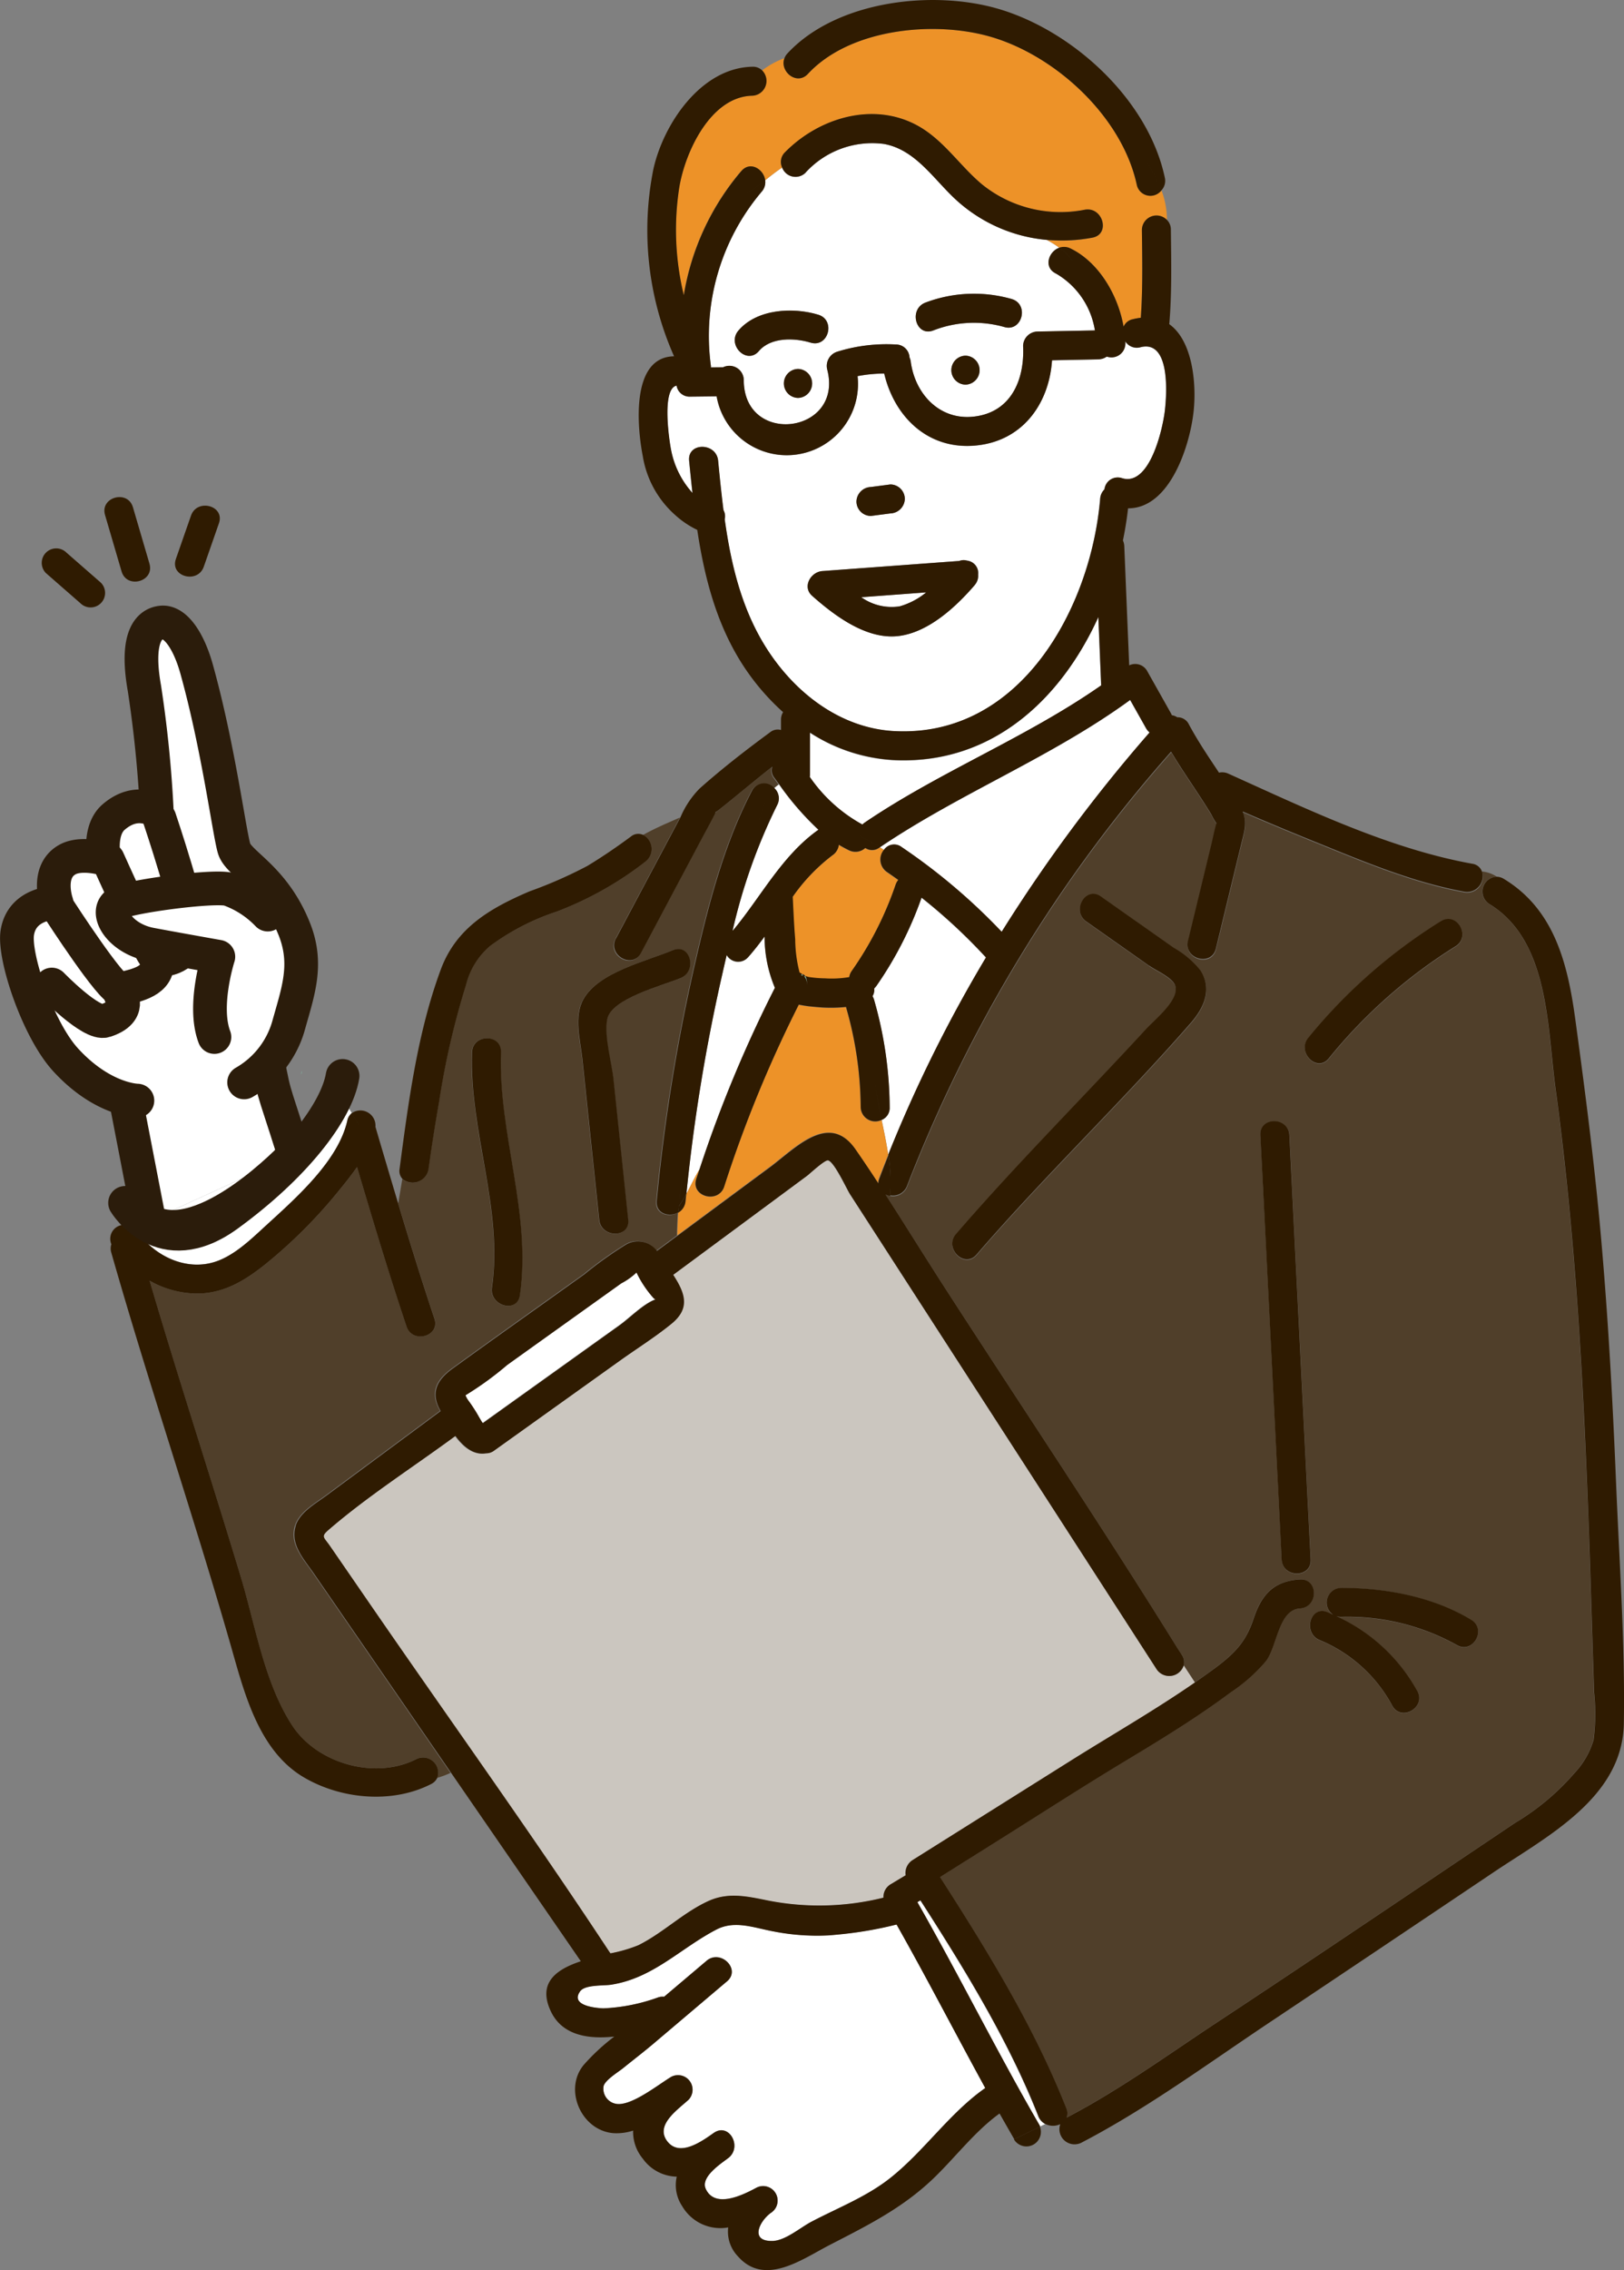
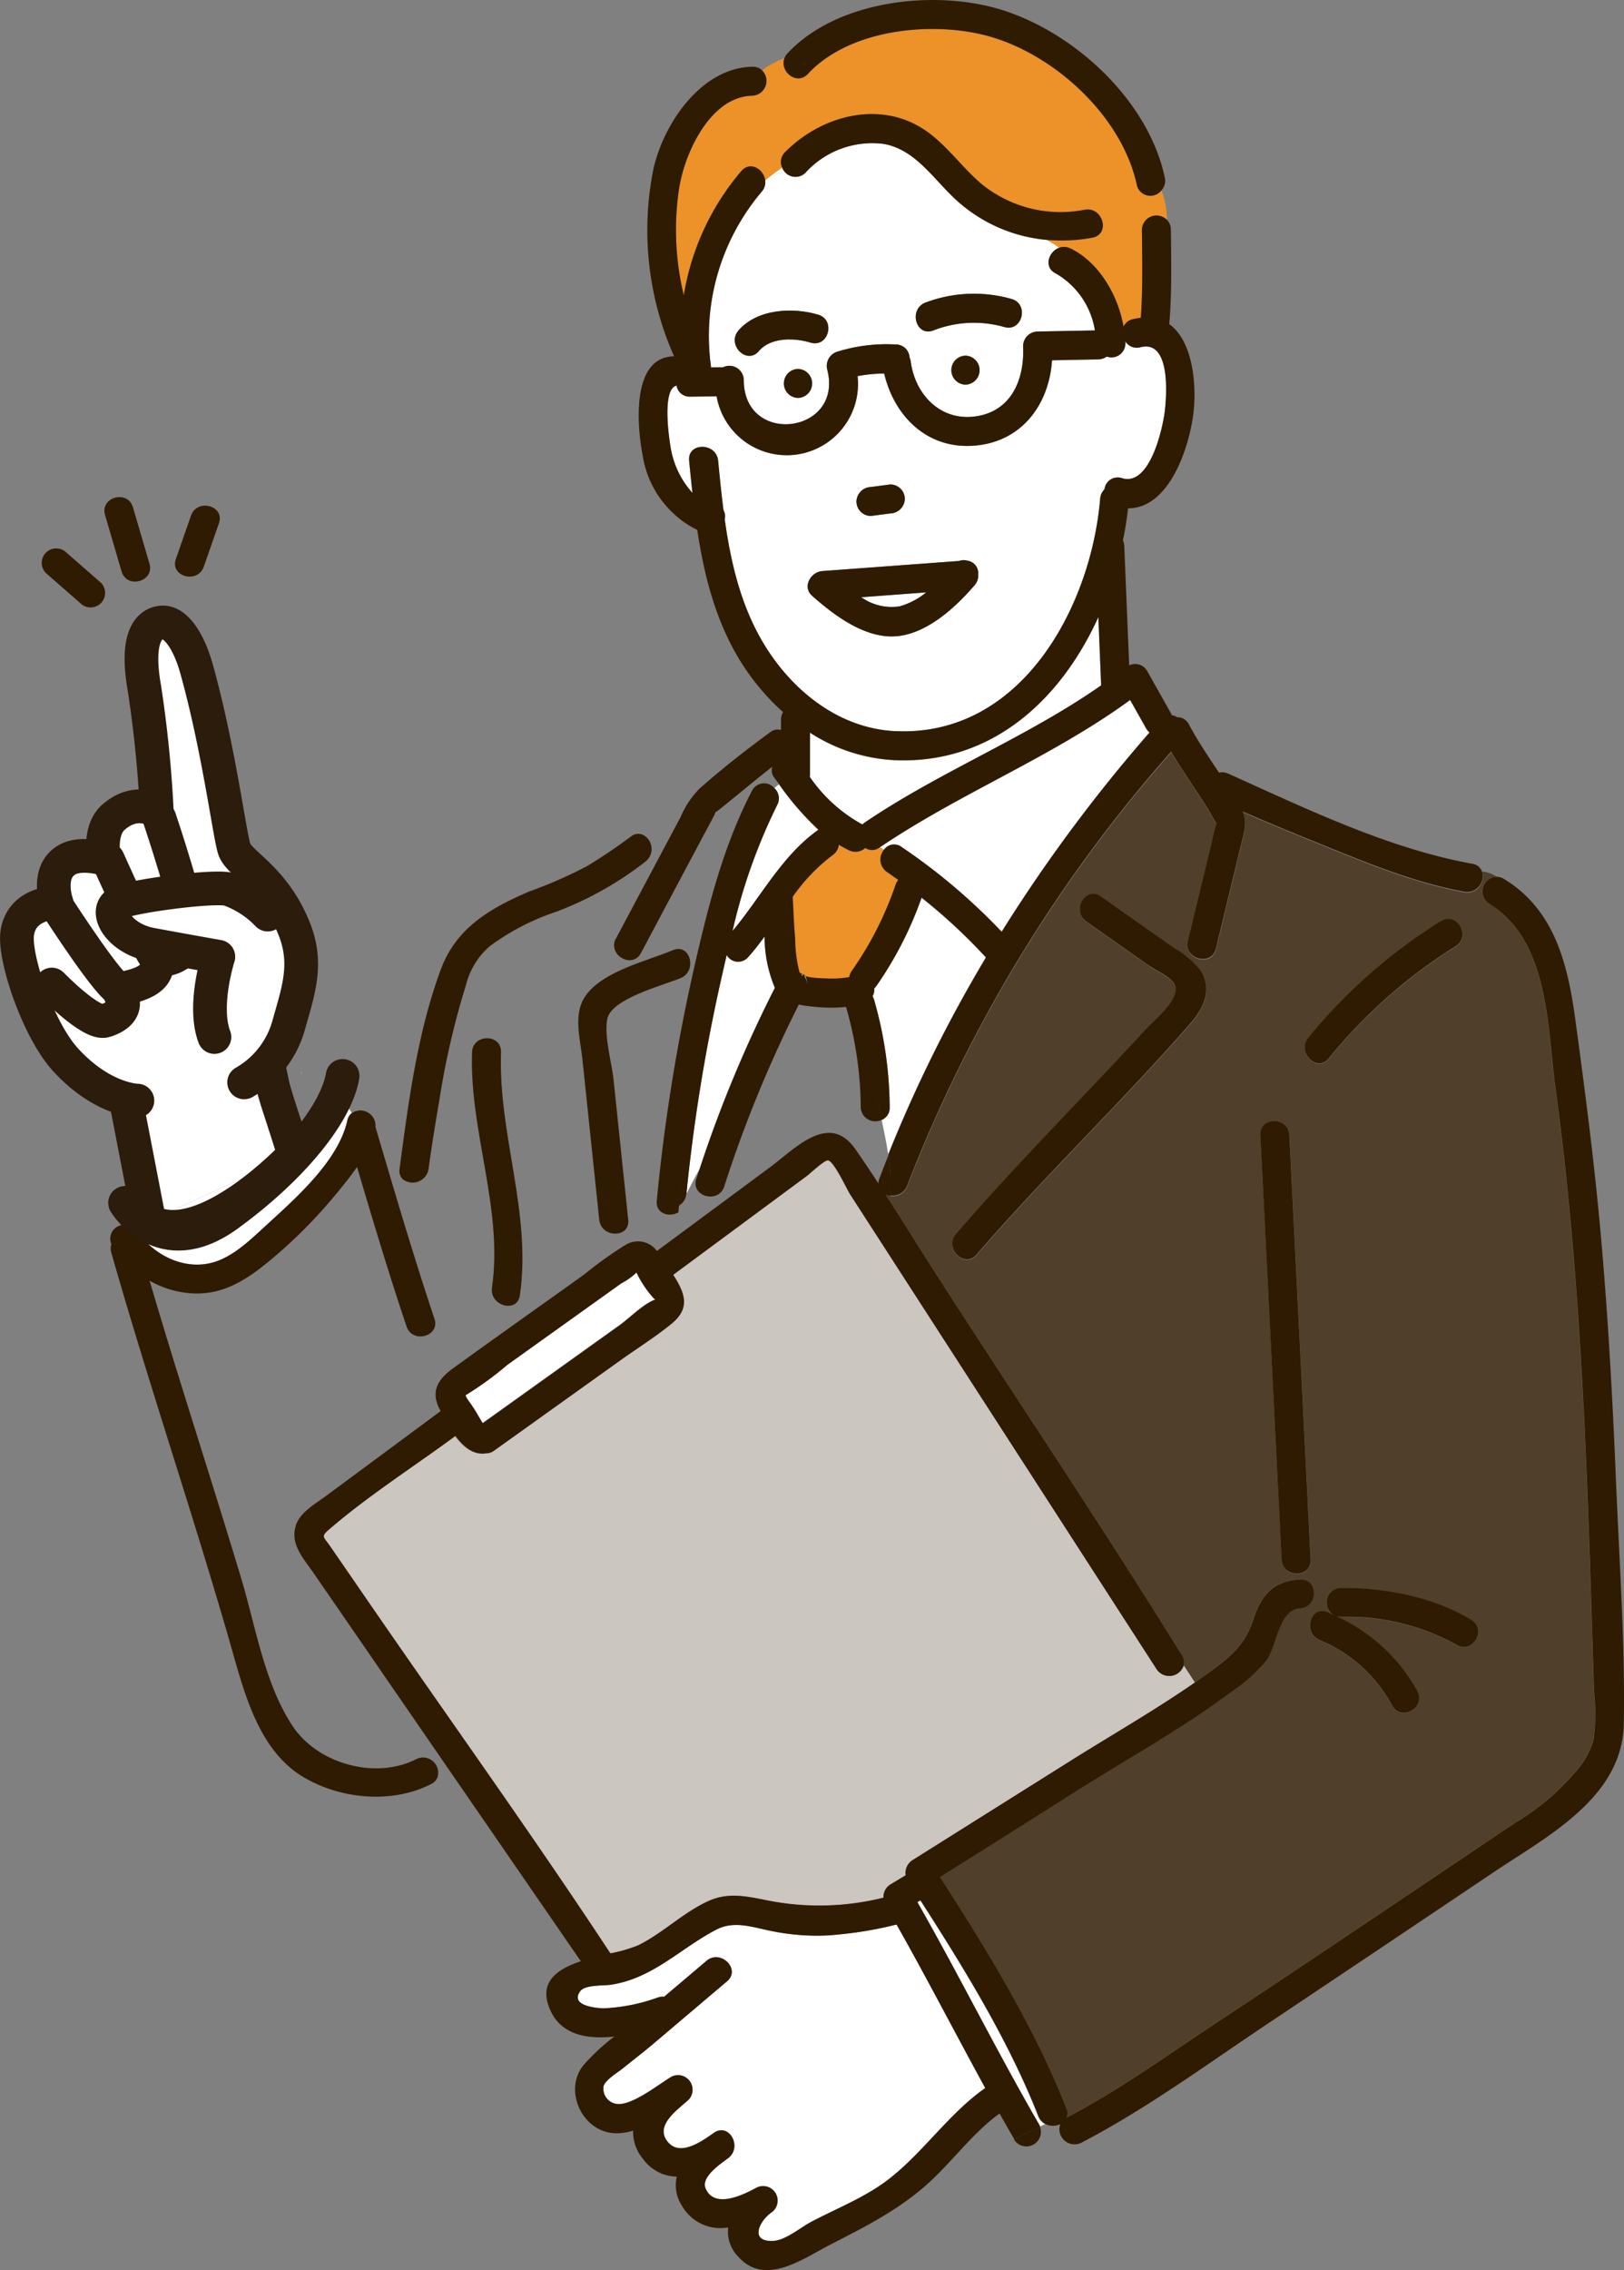
<svg xmlns="http://www.w3.org/2000/svg" width="176.842" height="247.095" viewBox="0 0 176.842 247.095">
  <rect x="0" y="0" width="176.842" height="247.095" fill="#808080" stroke="none" />
  <g id="グループ_4493" data-name="グループ 4493" transform="translate(7491.615 9686.496)">
    <path id="パス_19995" data-name="パス 19995" d="M159.451,442.017q-2.309,1.95-4.613,3.905a1.563,1.563,0,0,0-.6.053,20,20,0,0,1-6.018,1.209c-.688-.024-3.7-.249-2.514-1.874.531-.726,2.51-.583,3.332-.707,4.6-.693,7.572-3.963,11.506-6.009,2.017-1.047,4.154-.167,6.243.21a24.55,24.55,0,0,0,5.884.43c.435-.024.875-.072,1.314-.115a40.839,40.839,0,0,0,6.171-1.071c3.322,5.879,6.415,11.883,9.66,17.8-3.886,2.71-6.678,6.907-10.406,9.842-2.562,2.013-5.664,3.207-8.528,4.713-1.209.636-2.82,2.046-4.211,2.089-2.557.081-1.439-2.161-.2-3.059a1.579,1.579,0,0,0-1.592-2.725c-1.439.774-4.5,2.3-5.5.115-.6-1.3,1.663-2.744,2.452-3.356,1.573-1.2.091-3.915-1.592-2.725-1.372.97-3.8,2.691-5.115.813-1.2-1.73,1.2-3.337,2.39-4.441a1.583,1.583,0,0,0-1.912-2.476c-1.405.856-4.053,2.968-5.717,2.954a1.672,1.672,0,0,1-1.63-1.969c.206-.679,1.611-1.525,2.132-1.95,1.109-.9,2.242-1.764,3.332-2.686q3.743-3.162,7.481-6.338c.162-.139.33-.277.492-.416,1.554-1.314-.688-3.537-2.232-2.232Z" transform="translate(-7574.146 -9915.08)" fill="#fff" />
    <path id="パス_19996" data-name="パス 19996" d="M165.95,134.85a7.968,7.968,0,0,1-2.892,1.52,5.692,5.692,0,0,1-4.178-.994Q162.415,135.111,165.95,134.85Z" transform="translate(-7556.708 -9756.867)" fill="#fff" />
    <path id="パス_19998" data-name="パス 19998" d="M153.768,92.63a1.449,1.449,0,0,0-1.9,1.214,1.6,1.6,0,0,0-.468,1.013c-.994,11.816-8.609,25.97-22.328,25.31-6.085-.292-11.161-4.35-14.24-9.4-2.533-4.154-3.652-8.877-4.316-13.661a1.381,1.381,0,0,0-.134-.994c-.229-1.8-.406-3.6-.583-5.382-.2-2.008-3.351-2.017-3.155,0,.115,1.166.229,2.337.363,3.513a9.754,9.754,0,0,1-2.3-4.527c-.206-.918-1.119-6.8.569-7.161a1.432,1.432,0,0,0,1.482,1.2c.961-.01,1.922-.024,2.878-.033a7.757,7.757,0,0,0,15.349-2.2,15.865,15.865,0,0,1,2.9-.282c1.08,4.575,4.594,8.2,9.694,7.858,5.263-.354,8.255-4.469,8.58-9.3,1.683-.033,3.37-.062,5.053-.1a5.645,5.645,0,0,0,2.94-1.745c0-.072-.01-.143-.01-.215a1.471,1.471,0,0,0,1.663.636c3.27-.822,2.858,5.153,2.634,6.993-.239,1.945-1.649,8.2-4.661,7.261Zm-25.2.669c-.7.091-1.41.182-2.113.277a1.627,1.627,0,0,0-1.577,1.577,1.582,1.582,0,0,0,1.577,1.577c.7-.091,1.41-.182,2.113-.277a1.627,1.627,0,0,0,1.577-1.577A1.582,1.582,0,0,0,128.568,93.3Zm8.365,8.293a1.273,1.273,0,0,0-.851.033l-14.914,1.1c-1.262.1-2.218,1.716-1.114,2.691,2.438,2.165,5.9,4.766,9.34,4.388,3.274-.358,6.281-3.141,8.351-5.531a1.574,1.574,0,0,0,.4-1.181,1.373,1.373,0,0,0-1.2-1.506Z" transform="translate(-7523.229 -9727.067)" fill="#fff" />
    <path id="パス_19999" data-name="パス 19999" d="M187.077,222a.432.432,0,0,0-.134-.01c-.191.014-.153-.115-.034-.153a1.1,1.1,0,0,1,.167.167Z" transform="translate(-7591.19 -9802.263)" fill="#82d2b4" />
    <path id="パス_20000" data-name="パス 20000" d="M186.423,223.184a1.468,1.468,0,0,0-.363-1,1.984,1.984,0,0,1,.2.048A2.131,2.131,0,0,1,186.423,223.184Z" transform="translate(-7590.177 -9802.439)" fill="#82d2b4" />
    <path id="パス_20001" data-name="パス 20001" d="M125.044,162.866a1.732,1.732,0,0,0-.263.22,16.541,16.541,0,0,1-5.731-5.182c0-.062.019-.124.019-.191v-4.632a18.626,18.626,0,0,0,9.278,3c10.626.43,18.1-6.7,22.127-15.578q.151,3.721.306,7.438C142.659,153.612,133.237,157.307,125.044,162.866Z" transform="translate(-7522.496 -9759.813)" fill="#fff" />
    <path id="パス_20002" data-name="パス 20002" d="M135.257,159.365l1.735,3.083a1.58,1.58,0,0,0,.382.454,169.485,169.485,0,0,0-16.109,21.7,65.73,65.73,0,0,0-10.9-9.23,1.346,1.346,0,0,0-1.907.292c-.143-.091-.287-.186-.435-.272,8.724-5.9,18.714-9.809,27.237-16.028Z" transform="translate(-7503.816 -9769.654)" fill="#fff" />
    <path id="パス_20003" data-name="パス 20003" d="M169.615,193.483a1.586,1.586,0,0,0,.679-1.133c.354.21.712.411,1.095.593a1.591,1.591,0,0,0,1.788-.244,1.315,1.315,0,0,0,1.539-.043c.019-.014.043-.029.067-.043.148.091.292.182.435.272a1.64,1.64,0,0,0,.315,2.428c.416.282.827.574,1.233.865a1.661,1.661,0,0,0-.292.521,37.116,37.116,0,0,1-4.78,9.393,1.528,1.528,0,0,0-.268.669,11.544,11.544,0,0,1-2.634.134,11.821,11.821,0,0,1-1.788-.148,3.069,3.069,0,0,1-.335-.1c-.115-.22-.268-.249-.368-.215a1.361,1.361,0,0,0-.287-.177,14.637,14.637,0,0,1-.473-3.609c-.134-1.539-.191-3.088-.272-4.632a19.956,19.956,0,0,1,4.35-4.541Z" transform="translate(-7570.581 -9786.871)" fill="#ed9228" />
    <path id="パス_20004" data-name="パス 20004" d="M340,267.13a.07.07,0,0,0,.062,0A.093.093,0,0,1,340,267.13Z" transform="translate(-7817.434 -9825.896)" fill="#82d2b4" />
    <path id="パス_20005" data-name="パス 20005" d="M301.163,243.76c.033.277-.153.664,0,0Z" transform="translate(-7759.921 -9813.701)" fill="#82d2b4" />
    <path id="パス_20006" data-name="パス 20006" d="M38.789,269.391c-.186-.287-.378-.574-.559-.87-8.241-13.284-16.974-26.286-25.459-39.416-2.094-3.246-4.135-6.544-6.233-9.8a1.931,1.931,0,0,0,.5.148c-.014.129-.019.253-.038.382.014-.129.024-.253.038-.382a1.637,1.637,0,0,0,1.859-1.032A156.478,156.478,0,0,1,37.646,171.17c1.381,2.323,2.983,4.517,4.383,6.831a7.64,7.64,0,0,0,.554.966c-.22.736-.363,1.51-.545,2.256q-1.276,5.27-2.553,10.545c-.478,1.974,2.567,2.811,3.04.837q1.377-5.672,2.749-11.348c.359-1.487.664-2.333.163-3.575q3.743,1.62,7.524,3.15c5.363,2.17,10.927,4.551,16.644,5.583a1.7,1.7,0,0,0,1.859-2.285,3.524,3.524,0,0,1,1.635.574,1.608,1.608,0,0,0-.851,2.954c6.549,3.958,6.314,13.351,7.227,20.071,1.267,9.3,2.094,18.652,2.677,28.016.507,8.121.832,16.247,1.1,24.378q.222,6.661.421,13.332a21.864,21.864,0,0,1-.057,5.215,8.962,8.962,0,0,1-2.075,3.6,26.435,26.435,0,0,1-6.472,5.421q-4.653,3.119-9.3,6.247c-7.715,5.186-15.43,10.373-23.193,15.492-5.339,3.523-10.66,7.39-16.348,10.344a1.324,1.324,0,0,0-.024-1.018c-3.489-8.843-8.6-17.17-13.752-25.167l6.052-3.8c4.833-3.035,9.632-6.138,14.527-9.077,3.781-2.271,7.562-4.608,11.1-7.246a18.152,18.152,0,0,0,3.814-3.384c1.243-1.649,1.353-5.588,3.7-5.731,2.022-.119,2.027-3.279,0-3.155-2.9.172-4.192,1.678-5.062,4.312-.841,2.557-2.137,3.819-4.264,5.392-.693.516-1.4,1.013-2.113,1.506l-1.219-1.859a1.388,1.388,0,0,0-.2-1.176Zm15.019-1.582a15.818,15.818,0,0,1,7.906,7.141c.98,1.783,3.7.186,2.725-1.592a19.122,19.122,0,0,0-8.819-8.15,1.7,1.7,0,0,0,.483.077,24.5,24.5,0,0,1,12.615,3.05c1.74,1.061,3.322-1.668,1.592-2.725-4.159-2.533-9.374-3.489-14.206-3.48a1.6,1.6,0,0,0-.837,2.921c-.21-.091-.411-.2-.626-.282-1.883-.765-2.7,2.29-.837,3.04ZM54.8,204.52a55.844,55.844,0,0,1,13.81-12.208c1.721-1.076.134-3.8-1.592-2.725a58.38,58.38,0,0,0-14.445,12.7c-1.271,1.563.946,3.8,2.232,2.232Zm-7.132,14.23q1.011,20.155,2.017,40.305c.1,2.022,3.255,2.032,3.155,0q-.151-2.947-.3-5.894-1.011-20.155-2.017-40.305c-.1-2.022-3.255-2.032-3.155,0Q47.52,215.8,47.665,218.751ZM40.82,194.9a10.148,10.148,0,0,0-2.878-2.424L30,186.892c-1.663-1.171-3.241,1.563-1.592,2.725q3.427,2.416,6.859,4.828c.712.5,2.194,1.152,2.682,1.888,1.013,1.515-2.008,3.9-3.021,5-6.874,7.462-14.072,14.641-20.707,22.323-1.324,1.53.9,3.772,2.232,2.232,7.486-8.666,15.8-16.587,23.327-25.21,1.448-1.663,2.376-3.685,1.037-5.76Z" transform="translate(-7401.723 -9775.77)" fill="#503f2a" />
    <path id="パス_20007" data-name="パス 20007" d="M98.288,304.276c4.292-3.7,9.235-6.84,13.8-10.2.88,1.185,1.976,2.113,3.345,1.888a1.383,1.383,0,0,0,.871-.287l13.753-9.823c1.842-1.315,3.8-2.548,5.565-3.972,2.038-1.659,1.541-3.255.282-5.22l-.077-.124,14.581-10.779c.316-.234,1.957-1.773,2.307-1.683.684.177,2.029,3.141,2.4,3.7l12.245,18.943q10.587,16.384,21.179,32.763a1.649,1.649,0,0,0,2.929-.421l1.22,1.859c-4.4,3.045-9.058,5.707-13.59,8.547l-17.184,10.784a1.666,1.666,0,0,0-.756,1.654l-1.651.989a1.606,1.606,0,0,0-.766,1.448,29.111,29.111,0,0,1-12.571.315c-2.239-.454-4.321-.942-6.5.048-2.728,1.238-4.934,3.466-7.632,4.809a15.935,15.935,0,0,1-3.053.889c-.048-.072-.1-.139-.148-.21-8.412-12.758-17.37-25.2-26.046-37.777l-4.378-6.353c-.689-1-1.019-1-.124-1.778Z" transform="translate(-7554.172 -9824.265)" fill="#cbc6bf" />
    <path id="パス_20008" data-name="パス 20008" d="M131,35.783a9.818,9.818,0,0,1,8.532-3.126c3.169.559,5.115,3.365,7.251,5.5A16.853,16.853,0,0,0,157.262,43.1a9.753,9.753,0,0,1,1.372.851c-1.166.4-1.764,2.137-.373,2.811a8.715,8.715,0,0,1,4.245,6.195q-3.119.057-6.243.119a1.6,1.6,0,0,0-1.577,1.577c.182,3.724-1.348,7.28-5.449,7.691-3.695.373-6.324-2.519-6.783-5.985a1.694,1.694,0,0,0-.134-.464,1.484,1.484,0,0,0-1.51-1.41,18.028,18.028,0,0,0-6.353.784,1.619,1.619,0,0,0-1.1,1.941c1.821,7.008-9.082,8.389-9.087,1.142a1.565,1.565,0,0,0-2.261-1.381l-1.319.014c0-.057,0-.115,0-.172a24.294,24.294,0,0,1,5.531-18.958,1.566,1.566,0,0,0,.382-1.243c.617-.492,1.224-.985,1.85-1.391a1.551,1.551,0,0,0,2.553.574Zm17.418,23.069a1.578,1.578,0,0,0,0-3.155A1.578,1.578,0,0,0,148.414,58.852Zm-3.509-5.894a12.123,12.123,0,0,1,7.715-.382c1.95.593,2.777-2.452.837-3.04a14.951,14.951,0,0,0-9.388.382C142.181,50.625,143,53.675,144.906,52.958ZM130.183,60.3a1.578,1.578,0,0,0,0-3.155A1.578,1.578,0,0,0,130.183,60.3Zm-6.491-7.333c-1.31,1.539.913,3.781,2.232,2.232,1.3-1.52,3.867-1.448,5.621-.918,1.95.588,2.777-2.457.837-3.04-2.768-.837-6.682-.631-8.69,1.73Z" transform="translate(-7534.897 -9703.479)" fill="#fff" />
    <path id="パス_20009" data-name="パス 20009" d="M111.136,22.074a27.668,27.668,0,0,0-6.252,13.5,30.021,30.021,0,0,1-.5-11.687c.626-3.881,3.427-9.933,7.964-10.024a1.615,1.615,0,0,0,1.071-2.749,9.337,9.337,0,0,1,2.438-1.338c-.564,1.42,1.329,3.04,2.557,1.711,4.632-5,14.006-5.856,20.191-3.948,7.012,2.161,14.077,8.762,15.626,16.071a1.516,1.516,0,0,0,2.677.554,9.147,9.147,0,0,1,.6,3.227,1.59,1.59,0,0,0-2.729,1.061c.033,3.184.105,6.405-.119,9.589a6.917,6.917,0,0,0-.875.158,1.407,1.407,0,0,0-1,.808c-.6-3.437-2.691-7.017-5.774-8.508a1.571,1.571,0,0,0-1.219-.086,10.729,10.729,0,0,0-1.372-.851,18.027,18.027,0,0,0,4.971-.239c2-.373,1.147-3.408-.837-3.04a13.591,13.591,0,0,1-11.2-2.777c-2.39-2.008-4.125-4.756-6.893-6.319-4.842-2.739-10.827-.937-14.536,2.835a1.441,1.441,0,0,0-.32,1.659,23.088,23.088,0,0,0-1.85,1.391c-.153-1.2-1.635-2.141-2.61-.989Z" transform="translate(-7522.049 -9689.942)" fill="#ed9228" />
-     <path id="パス_20010" data-name="パス 20010" d="M197.292,231.874c3.093.115,5.516-1.362,7.825-3.227a53.579,53.579,0,0,0,7.72-7.686c.741-.9,1.52-1.85,2.208-2.854,1.716,5.808,3.461,11.611,5.387,17.352.645,1.917,3.69,1.09,3.04-.837-1.391-4.154-2.686-8.341-3.948-12.538l.445-2.658a1.749,1.749,0,0,0,2.835-1.095c-.081.626.029-.2.057-.4.086-.607.172-1.209.263-1.816.258-1.726.54-3.442.841-5.162a87.057,87.057,0,0,1,2.911-12.624,8.184,8.184,0,0,1,2.605-4.249,26.108,26.108,0,0,1,7.266-3.757,36.987,36.987,0,0,0,9.68-5.449,1.735,1.735,0,0,0-.253-2.9c1.3-.722,2.677-1.31,4.03-1.9-.038.072-.076.143-.115.22q-3.456,6.5-6.912,12.987c-.956,1.793,1.769,3.384,2.725,1.592q3.262-6.13,6.525-12.266c.468-.88.956-1.749,1.405-2.639a1.72,1.72,0,0,0,.191-.454c.024.01.105-.014.368-.225,1.95-1.554,3.848-3.174,5.822-4.7a1.276,1.276,0,0,0,.225,1.219c.167.229.335.454.5.679a3.806,3.806,0,0,0-.521.425,1.469,1.469,0,0,0-2.424.272c-3.131,5.98-4.823,12.753-6.314,19.292a200.971,200.971,0,0,0-4.063,25.353c-.139,1.42,1.377,1.831,2.357,1.257-.053.827-.086,1.649-.1,2.476l-2.251,1.663a2.57,2.57,0,0,0-3.423-.655,42.334,42.334,0,0,0-4.474,3.2c-4.78,3.418-9.579,6.807-14.335,10.253-1.577,1.142-2.462,2.476-1.424,4.431.033.062.072.134.105.2q-2.725,2.015-5.444,4.03-3.492,2.581-6.979,5.162c-1.2.889-2.887,1.807-3.365,3.289-.655,2.022.9,3.642,1.955,5.177l5.588,8.112q4.7,6.819,9.393,13.642a10.562,10.562,0,0,1-1.453.545,1.65,1.65,0,0,0-2.266-2.055c-4.488,2.3-10.8.5-13.513-3.633-3.054-4.646-4-10.817-5.578-16.071-3.255-10.808-6.778-21.534-9.966-32.366a10.605,10.605,0,0,0,4.837,1.391Zm42.256-25.525q.918,8.762,1.84,17.528c.21,2,3.365,2.017,3.155,0q-.8-7.629-1.6-15.263c-.2-1.893-1.042-4.684-.688-6.573.421-2.247,6.066-3.666,8-4.479,1.85-.774,1.032-3.824-.837-3.04-2.945,1.233-8.1,2.4-9.751,5.339C238.6,201.765,239.337,204.317,239.548,206.349Zm-9.837,24.9c-.287,1.989,2.753,2.839,3.04.837,1.3-8.967-2.371-17.5-2.055-26.462.072-2.036-3.083-2.027-3.155,0C227.239,214.255,230.948,222.668,229.71,231.253Z" transform="translate(-7667.775 -9777.586)" fill="#503f2a" />
    <path id="パス_20011" data-name="パス 20011" d="M296.381,266.49c2.519-.043,4.957-1.51,6.9-2.988,3.948-2.992,8.747-7.548,10.191-12.543a8.8,8.8,0,0,1,.8,1.147,1.4,1.4,0,0,0-.488.827c-.985,4.4-5.669,8.489-8.848,11.405-1.611,1.477-3.451,3.293-5.588,3.967-3.193,1.009-6.611-.679-8.422-3.322a1.55,1.55,0,0,0-1.243-.7,4.208,4.208,0,0,1,.339-2.481,1.566,1.566,0,0,0,.239.55c1.453,2.184,3.3,4.183,6.118,4.135Z" transform="translate(-7767.582 -9817.456)" fill="#fff" />
    <path id="パス_20012" data-name="パス 20012" d="M131.79,432.771c.11-.067.22-.134.335-.2,4.8,7.471,9.594,15.258,12.839,23.489a1.591,1.591,0,0,0,.765.86l-.569.277a1.3,1.3,0,0,0-.076-.167c-4.627-7.978-8.724-16.252-13.293-24.264Z" transform="translate(-7523.535 -9912.22)" fill="#fff" />
    <path id="パス_20013" data-name="パス 20013" d="M192.784,183.527a.265.265,0,0,0-.062.038c-3.972,2.83-6.219,7.3-9.3,10.98a61.7,61.7,0,0,1,4.852-13.685,1.52,1.52,0,0,0-.3-1.864,3.806,3.806,0,0,1,.521-.425,31.326,31.326,0,0,0,4.3,4.962Z" transform="translate(-7595.282 -9779.681)" fill="#fff" />
    <path id="パス_20014" data-name="パス 20014" d="M197.232,217.494c.172-.746.344-1.5.516-2.247a1.435,1.435,0,0,0,2.337.234c.626-.7,1.214-1.463,1.788-2.242A14.461,14.461,0,0,0,203,218.818a139.086,139.086,0,0,0-8.207,19.746c-.521.846-.946,1.769-1.429,2.672A194.538,194.538,0,0,1,197.232,217.494Z" transform="translate(-7610.242 -9797.771)" fill="#fff" />
    <path id="パス_20015" data-name="パス 20015" d="M147.154,227.2a43.08,43.08,0,0,0-1.7-11.7,1.694,1.694,0,0,0-.172-.387,1.294,1.294,0,0,0,.182-.846,1.574,1.574,0,0,0,.263-.3,39.97,39.97,0,0,0,4.9-9.584,61.118,61.118,0,0,1,7.012,6.51A151.942,151.942,0,0,0,147,232.339c-.186-1.257-.449-2.514-.712-3.771a1.407,1.407,0,0,0,.865-1.377Z" transform="translate(-7541.893 -9793.147)" fill="#fff" />
-     <path id="パス_20016" data-name="パス 20016" d="M167.65,251.354a1.59,1.59,0,0,0,.8-1.257c.024-.258.053-.516.081-.774.488-.9.908-1.826,1.429-2.672-.12.349-.239.7-.354,1.052-.636,1.936,2.414,2.758,3.04.836a136.816,136.816,0,0,1,8.121-19.8,13.774,13.774,0,0,0,1.75.244,16.421,16.421,0,0,0,3.394.01.1.1,0,0,0,.01.053,39.975,39.975,0,0,1,1.587,10.86,1.587,1.587,0,0,0,2.29,1.377c.263,1.257.526,2.514.712,3.771-.339.856-.679,1.711-1,2.572a1.728,1.728,0,0,0-.1.507q-1.219-1.864-2.486-3.695c-2.882-4.154-6.568-.1-9.335,1.955q-5.019,3.714-10.043,7.433c.019-.827.048-1.649.1-2.476Z" transform="translate(-7585.41 -9805.859)" fill="#ed9228" />
    <path id="パス_20017" data-name="パス 20017" d="M116.565,211.3q-3.427-2.416-6.859-4.828c-1.649-1.162-.072-3.9,1.592-2.725l7.94,5.588a10.148,10.148,0,0,1,2.878,2.423c1.338,2.075.411,4.1-1.037,5.76-7.529,8.628-15.841,16.544-23.327,25.21-1.329,1.539-3.552-.7-2.232-2.232,6.635-7.682,13.833-14.861,20.707-22.323,1.009-1.095,4.03-3.48,3.021-5-.492-.736-1.974-1.386-2.682-1.888Z" transform="translate(-7483.033 -9792.666)" fill="#2f1b01" />
    <path id="パス_20018" data-name="パス 20018" d="M213.174,221.48c1.654-2.945,6.8-4.106,9.751-5.339,1.869-.784,2.686,2.271.837,3.04-1.936.813-7.581,2.232-8,4.479-.354,1.888.492,4.684.688,6.573q.8,7.629,1.6,15.263c.21,2.017-2.944,2-3.155,0q-.918-8.762-1.84-17.528c-.215-2.031-.951-4.584.119-6.486Z" transform="translate(-7641.255 -9799.218)" fill="#2f1b01" />
    <path id="パス_20019" data-name="パス 20019" d="M222.453,223l-.727,4.369a1.265,1.265,0,0,1-.32-1.095c.956-7.232,1.946-14.856,4.493-21.716,1.678-4.517,5.344-6.649,9.656-8.494a48.3,48.3,0,0,0,6.281-2.758c1.635-.985,3.222-2.07,4.756-3.207a1.251,1.251,0,0,1,1.338-.177,14.167,14.167,0,0,0-3.16,2.314,14.059,14.059,0,0,1,3.16-2.314,1.737,1.737,0,0,1,.253,2.9,37.126,37.126,0,0,1-9.68,5.449,25.79,25.79,0,0,0-7.266,3.757,8.166,8.166,0,0,0-2.605,4.249,86.446,86.446,0,0,0-2.911,12.624q-.452,2.574-.841,5.162c-.091.6-.177,1.209-.263,1.816-.029.2-.139,1.023-.057.4a1.75,1.75,0,0,1-2.835,1.095l.727-4.369Z" transform="translate(-7669.51 -9785.537)" fill="#2f1b01" />
    <path id="パス_20020" data-name="パス 20020" d="M250.845,237.856c.072-2.027,3.227-2.036,3.155,0-.315,8.963,3.351,17.495,2.055,26.462-.287,2-3.327,1.152-3.04-.837C254.254,254.9,250.544,246.484,250.845,237.856Z" transform="translate(-7691.058 -9809.82)" fill="#2f1b01" />
    <path id="パス_20021" data-name="パス 20021" d="M51.619,209.431c1.726-1.076,3.313,1.649,1.592,2.725A55.843,55.843,0,0,0,39.4,224.363c-1.281,1.577-3.5-.669-2.232-2.232a58.283,58.283,0,0,1,14.445-12.7Z" transform="translate(-7386.327 -9795.656)" fill="#2f1b01" />
    <path id="パス_20022" data-name="パス 20022" d="M49.153,367.664a24.45,24.45,0,0,0-12.615-3.05,1.645,1.645,0,0,1-.483-.077,19.073,19.073,0,0,1,8.819,8.15c.98,1.778-1.745,3.375-2.725,1.592a15.839,15.839,0,0,0-7.906-7.141c-1.855-.755-1.047-3.8.837-3.04.215.086.416.191.626.282a1.6,1.6,0,0,1,.837-2.921c4.833-.01,10.048.951,14.206,3.48,1.73,1.056.148,3.786-1.592,2.725Z" transform="translate(-7382.154 -9875.119)" fill="#2f1b01" />
    <path id="パス_20023" data-name="パス 20023" d="M73.641,302.919q-1.011-20.155-2.017-40.305-.151-2.947-.3-5.894c-.1-2.031,3.054-2.022,3.155,0q1.011,20.155,2.017,40.305.151,2.947.3,5.894C76.9,304.951,73.741,304.941,73.641,302.919Z" transform="translate(-7425.692 -9819.663)" fill="#2f1b01" />
    <path id="パス_20024" data-name="パス 20024" d="M241.121,292.445a.845.845,0,0,1,.162.119c-1.329.5-2.777,2.008-3.91,2.815q-3.262,2.33-6.515,4.661l-8.36,5.98c-.139-.177-.277-.449-.378-.6a16.816,16.816,0,0,0-1.138-1.783,2.624,2.624,0,0,1-.373-.65,34.92,34.92,0,0,0,4.546-3.3q6.209-4.438,12.419-8.881a7.284,7.284,0,0,0,1.659-1.181,11.877,11.877,0,0,0,1.888,2.825Z" transform="translate(-7661.562 -9837.631)" fill="#fff" />
    <path id="パス_20025" data-name="パス 20025" d="M224.1,289.093a.239.239,0,0,0,.057-.053A.144.144,0,0,1,224.1,289.093Z" transform="translate(-7646.101 -9837.331)" fill="#fff" />
    <path id="パス_20026" data-name="パス 20026" d="M32.359,110.074q3.456-6.5,6.912-12.987c.038-.072.076-.143.115-.22.774-.339,1.539-.679,2.275-1.047-.736.368-1.5.707-2.275,1.047a9.941,9.941,0,0,1,2.089-3.121c2.428-2.156,5.048-4.192,7.667-6.114a1.293,1.293,0,0,1,1.181-.244V86.269a1.515,1.515,0,0,1,.229-.822,25.481,25.481,0,0,1-3.709-4.14c-3.336-4.656-4.8-10.124-5.64-15.7a9.959,9.959,0,0,1-2.452-1.663,10.877,10.877,0,0,1-3.48-6.372c-.6-3.059-1.348-10.8,3.413-10.86a.208.208,0,0,1-.019-.033,33.8,33.8,0,0,1-2.237-20.344c1.109-4.971,5.22-11.037,10.779-11.142a1.419,1.419,0,0,1,1.071.406,9.788,9.788,0,0,0-1.888,1.883A9.655,9.655,0,0,1,48.276,15.6a1.615,1.615,0,0,1-1.071,2.749c-4.541.086-7.337,6.142-7.964,10.024a30.114,30.114,0,0,0,.5,11.687,27.711,27.711,0,0,1,6.252-13.5c.975-1.157,2.457-.21,2.61.989a13.165,13.165,0,0,1-2.213,1.5,12.974,12.974,0,0,0,2.213-1.5,1.566,1.566,0,0,1-.382,1.243,24.294,24.294,0,0,0-5.531,18.958c.01.062,0,.115,0,.172l1.319-.014a1.565,1.565,0,0,1,2.261,1.381c0,7.247,10.908,5.865,9.087-1.142a1.619,1.619,0,0,1,1.1-1.941,18.028,18.028,0,0,1,6.353-.784,1.49,1.49,0,0,1,1.511,1.41,1.584,1.584,0,0,1,.134.464c.459,3.466,3.088,6.357,6.783,5.985,4.1-.411,5.631-3.967,5.449-7.691a1.6,1.6,0,0,1,1.577-1.577q3.119-.057,6.243-.119a8.725,8.725,0,0,0-4.245-6.195c-1.391-.674-.793-2.409.373-2.811a6.356,6.356,0,0,1,1.5,1.515,6.185,6.185,0,0,0-1.5-1.515,1.571,1.571,0,0,1,1.219.086c3.083,1.5,5.172,5.072,5.774,8.508a1.4,1.4,0,0,1,1-.808,7.071,7.071,0,0,1,.875-.158c.225-3.184.158-6.405.12-9.589a1.59,1.59,0,0,1,2.729-1.061,8.787,8.787,0,0,1-.755,3.48,8.8,8.8,0,0,0,.755-3.48,1.471,1.471,0,0,1,.425,1.061c.038,3.375.115,6.8-.163,10.167a.819.819,0,0,1-.019.115c2.524,1.783,2.992,6.4,2.658,9.5-.4,3.724-2.581,10.573-7.137,10.55-.129,1.162-.32,2.333-.559,3.5a1.675,1.675,0,0,1,.148.626q.265,6.482.535,12.968a1.492,1.492,0,0,1,1.955.612q1.3,2.309,2.6,4.622a1.681,1.681,0,0,1,.086.191,1.407,1.407,0,0,1,.588.225,1.36,1.36,0,0,1,1.276.784c.975,1.821,2.132,3.528,3.274,5.244a1.6,1.6,0,0,1,1.028.115c8.422,3.791,17.414,8.15,26.548,9.8a1.3,1.3,0,0,1,1.023.76,11.8,11.8,0,0,0-1.367-.053,11.76,11.76,0,0,1,1.367.053,1.7,1.7,0,0,1-1.859,2.285c-5.722-1.032-11.281-3.413-16.644-5.583q-3.779-1.527-7.524-3.15c.5,1.243.2,2.089-.163,3.575q-1.377,5.671-2.749,11.348c-.478,1.974-3.523,1.138-3.04-.837q1.276-5.27,2.553-10.545c.182-.746.32-1.52.545-2.256a7.635,7.635,0,0,1-.554-.966c-1.4-2.314-3-4.508-4.383-6.831A156.672,156.672,0,0,0,64.05,136.995a1.627,1.627,0,0,1-1.859,1.032,18.246,18.246,0,0,0-.182-4.445,151.69,151.69,0,0,1,10.636-21.448,61.143,61.143,0,0,0-7.012-6.51,39.974,39.974,0,0,1-4.9,9.584,2,2,0,0,1-.263.3,1.294,1.294,0,0,1-.182.846,1.693,1.693,0,0,1,.172.387,43.266,43.266,0,0,1,1.7,11.7,1.4,1.4,0,0,1-.865,1.377c-.277-1.338-.554-2.682-.722-4.02.167,1.338.44,2.682.722,4.02a1.585,1.585,0,0,1-2.29-1.377,39.948,39.948,0,0,0-1.587-10.86c0-.019,0-.033-.01-.053a16.419,16.419,0,0,1-3.394-.01,12.955,12.955,0,0,1-1.75-.244,136.813,136.813,0,0,0-8.121,19.8c-.631,1.922-3.676,1.1-3.04-.837.115-.349.239-.7.354-1.052a7.129,7.129,0,0,1,1.769-2.027,7.129,7.129,0,0,0-1.769,2.027,139.645,139.645,0,0,1,8.207-19.746,14.3,14.3,0,0,1-1.123-5.578c-.574.779-1.162,1.539-1.788,2.242a1.435,1.435,0,0,1-2.337-.234c-.177.75-.349,1.5-.516,2.247a194.392,194.392,0,0,0-3.872,23.743,14.452,14.452,0,0,1-.817,1.348c.076-.966.182-1.931.339-2.892-.163.966-.263,1.931-.339,2.892-.062.086-.119.177-.186.263.062-.086.124-.172.186-.263-.019.225-.043.454-.057.679-.98.574-2.5.163-2.357-1.257a200.968,200.968,0,0,1,4.063-25.353c1.491-6.539,3.184-13.312,6.314-19.292a1.467,1.467,0,0,1,2.423-.272A7.6,7.6,0,0,0,47.966,97.4,7.622,7.622,0,0,1,49.6,93.707a1.52,1.52,0,0,1,.3,1.864,61.7,61.7,0,0,0-4.852,13.685c3.088-3.676,5.33-8.15,9.3-10.98.019-.014.043-.024.062-.038a31.326,31.326,0,0,1-4.3-4.962,4.144,4.144,0,0,1,1.525-.612,4.144,4.144,0,0,0-1.525.612c-.167-.225-.335-.454-.5-.679a1.264,1.264,0,0,1-.225-1.219c-1.969,1.53-3.867,3.15-5.822,4.7-.268.21-.349.234-.368.225a1.651,1.651,0,0,1-.191.454c-.449.889-.937,1.759-1.405,2.639q-3.262,6.13-6.525,12.266c-.956,1.792-3.681.2-2.725-1.592ZM51.6,105.542c.081,1.544.139,3.088.272,4.632a14.637,14.637,0,0,0,.473,3.609,1.6,1.6,0,0,1,.287.177c-.119.043-.158.167.033.153a.653.653,0,0,1,.134.01,1.468,1.468,0,0,1,.363,1A2.131,2.131,0,0,0,53,114.17c.115.033.234.076.335.1a12.409,12.409,0,0,0,1.788.148,11.516,11.516,0,0,0,2.634-.134,1.528,1.528,0,0,1,.268-.669,37.116,37.116,0,0,0,4.78-9.393,1.66,1.66,0,0,1,.292-.521c-.411-.292-.822-.583-1.233-.865a1.644,1.644,0,0,1-.315-2.428,12.749,12.749,0,0,1,2.194,1.726,13.127,13.127,0,0,0-2.194-1.726,1.338,1.338,0,0,1,1.907-.292,65.694,65.694,0,0,1,10.9,9.23,170.275,170.275,0,0,1,16.109-21.7,1.647,1.647,0,0,1-.382-.454l-1.735-3.083c-8.523,6.219-18.513,10.124-27.237,16.028-1-.607-2.079-1.147-3.155-1.683,1.076.535,2.146,1.076,3.155,1.683-.019.014-.043.029-.067.043a1.315,1.315,0,0,1-1.539.043,1.581,1.581,0,0,1-1.788.244c-.382-.182-.741-.382-1.095-.593a1.586,1.586,0,0,1-.679,1.133,20.053,20.053,0,0,0-4.35,4.541Zm7.591-7.873a1.731,1.731,0,0,1,.263-.22C67.65,91.89,77.071,88.2,85.193,82.521q-.151-3.721-.306-7.438c-4.03,8.881-11.5,16.008-22.127,15.578a18.61,18.61,0,0,1-9.278-3V92.3c0,.067-.014.129-.019.191a16.63,16.63,0,0,0,5.731,5.182ZM62.76,87.507c13.719.655,21.333-13.5,22.328-25.31a1.578,1.578,0,0,1,.468-1.013,1.448,1.448,0,0,1,1.9-1.214c3.011.942,4.422-5.315,4.661-7.261.225-1.84.636-7.815-2.634-6.993a1.484,1.484,0,0,1-1.663-.636c0,.072.01.143.01.215a1.521,1.521,0,0,1-2.036,1.453,1.5,1.5,0,0,1-.9.292c-1.683.033-3.37.062-5.053.1-.325,4.828-3.317,8.943-8.58,9.3-5.1.344-8.614-3.284-9.694-7.858a15.866,15.866,0,0,0-2.9.282,7.757,7.757,0,0,1-15.349,2.2c-.961.01-1.922.024-2.878.033a1.428,1.428,0,0,1-1.482-1.2c-1.687.359-.77,6.243-.569,7.161a9.709,9.709,0,0,0,2.3,4.527q-.194-1.764-.363-3.513c-.2-2.017,2.959-2.008,3.155,0,.172,1.778.354,3.585.583,5.382a1.381,1.381,0,0,1,.134.994c.669,4.785,1.783,9.508,4.316,13.661,3.078,5.043,8.155,9.106,14.24,9.4Z" transform="translate(-7456.893 -9694.425)" fill="#2f1b01" />
    <path id="パス_20027" data-name="パス 20027" d="M132.726,485.524s-.019-.034-.029-.048l2.825-1.377a1.578,1.578,0,0,1-2.8,1.424Z" transform="translate(-7513.901 -9939.117)" fill="#2f1b01" />
    <path id="パス_20028" data-name="パス 20028" d="M.108,270.123c.483-1.482,2.165-2.4,3.365-3.289q3.492-2.581,6.979-5.162,2.725-2.015,5.444-4.03c-.033-.067-.072-.134-.105-.2-1.037-1.95-.153-3.289,1.424-4.431,4.756-3.446,9.56-6.835,14.335-10.253a41.654,41.654,0,0,1,4.474-3.2,2.57,2.57,0,0,1,3.423.655l2.251-1.663c-.024,1.138-.024,2.28-.024,3.418,0-1.138,0-2.28.024-3.418q5.019-3.714,10.043-7.433c2.772-2.051,6.453-6.109,9.335-1.955q1.269,1.828,2.486,3.7a1.465,1.465,0,0,1,.1-.507q.488-1.291,1-2.572a18.487,18.487,0,0,1,.182,4.445,1.76,1.76,0,0,1-.5-.148c2.1,3.255,4.14,6.553,6.233,9.8,8.48,13.131,17.218,26.133,25.459,39.416.182.292.373.578.559.87a1.386,1.386,0,0,1,.2,1.176l-1.162-1.769,1.162,1.769a1.649,1.649,0,0,1-2.925.421Q83.3,269.375,72.722,253L60.49,234.053c-.368-.569-1.706-3.533-2.395-3.7-.349-.091-1.989,1.448-2.3,1.683L41.226,242.81c.024.043.053.086.076.124,1.257,1.965,1.759,3.566-.282,5.22-1.754,1.429-3.719,2.658-5.559,3.972l-13.738,9.823a1.4,1.4,0,0,1-.87.287c-1.367.225-2.462-.7-3.341-1.888-4.56,3.36-9.5,6.506-13.786,10.2-.9.774-.569.779.124,1.778l4.374,6.353c8.666,12.586,17.614,25.019,26.018,37.777.048.072.1.143.148.21a15.911,15.911,0,0,0,3.05-.889c2.7-1.343,4.9-3.571,7.624-4.809,2.175-.989,4.259-.5,6.5-.048a28.973,28.973,0,0,0,12.557-.316,1.6,1.6,0,0,1,.765-1.448l1.649-.989a1.672,1.672,0,0,1,.755-1.654L84.453,295.73c4.527-2.844,9.182-5.507,13.575-8.547l.951,1.448-.951-1.448q1.068-.739,2.113-1.506c2.127-1.573,3.418-2.839,4.264-5.392.87-2.634,2.17-4.139,5.062-4.312,2.027-.124,2.022,3.035,0,3.155-2.347.143-2.462,4.077-3.7,5.731a18.134,18.134,0,0,1-3.814,3.384c-3.537,2.639-7.318,4.971-11.1,7.247-4.895,2.94-9.689,6.042-14.527,9.077l-6.052,3.8c5.148,8,10.268,16.329,13.752,25.167a1.346,1.346,0,0,1,.024,1.018c5.688-2.954,11.008-6.821,16.348-10.344,7.763-5.119,15.478-10.306,23.193-15.492q4.646-3.126,9.3-6.248a26.432,26.432,0,0,0,6.472-5.421,8.961,8.961,0,0,0,2.075-3.6,21.865,21.865,0,0,0,.057-5.215q-.208-6.668-.421-13.332c-.272-8.131-.593-16.262-1.1-24.378-.583-9.364-1.41-18.719-2.677-28.016-.913-6.721-.684-16.109-7.227-20.071a1.608,1.608,0,0,1,.851-2.954,3.806,3.806,0,0,1,1.2,1.472,3.765,3.765,0,0,0-1.2-1.472,1.531,1.531,0,0,1,.741.229c5.511,3.332,6.96,9.245,7.782,15.239,1.085,7.959,2.118,15.918,2.82,23.919.77,8.771,1.257,17.562,1.616,26.362.358,8.762,1,17.643.856,26.414-.134,8.088-8.351,12.275-14.235,16.233q-11.96,8.038-23.938,16.042c-6.831,4.536-13.623,9.579-20.918,13.37a1.647,1.647,0,0,1-2.275-2.031,1.845,1.845,0,0,1-1.616-.014l.889-.435-.889.435a1.591,1.591,0,0,1-.765-.86c-3.246-8.231-8.035-16.018-12.839-23.489-.11.067-.22.134-.335.2,4.57,8.011,8.666,16.281,13.293,24.264a1.3,1.3,0,0,1,.076.167L78.358,336.9q-.81-1.4-1.6-2.8c-2.734,1.96-4.947,4.943-7.371,7.227-3.346,3.15-7.089,5-11.142,7.089-2.954,1.52-7.06,4.56-9.981,1.228a3.863,3.863,0,0,1-1.056-3.145A4.813,4.813,0,0,1,42.2,344.19a4.113,4.113,0,0,1-.593-3.217,4.648,4.648,0,0,1-3.7-1.96,4.556,4.556,0,0,1-1.052-3.054,5.76,5.76,0,0,1-2.118.282c-3.542-.263-5.5-4.8-3.231-7.466a22.659,22.659,0,0,1,3.3-3.05c-2.882.306-5.741-.134-6.96-2.849-1.377-3.055.684-4.474,3.313-5.349q-7.048-10.239-14.1-20.473a3.6,3.6,0,0,1,2.538-.4,3.6,3.6,0,0,0-2.538.4q-4.7-6.819-9.393-13.642L2.078,275.3c-1.056-1.534-2.61-3.16-1.955-5.177Zm37.447-27.786a.222.222,0,0,0,.057-.053A.144.144,0,0,1,37.555,242.337ZM18.98,256.581a16.089,16.089,0,0,1,1.138,1.783c.1.153.239.425.378.6l8.36-5.98q3.255-2.33,6.515-4.661c1.133-.808,2.581-2.318,3.91-2.815a.841.841,0,0,0-.163-.12,11.778,11.778,0,0,1-1.888-2.825,7.284,7.284,0,0,1-1.659,1.181q-6.209,4.438-12.419,8.881a35.248,35.248,0,0,1-4.546,3.3,2.624,2.624,0,0,0,.373.65Zm12.122,64.2c-1.181,1.62,1.826,1.85,2.514,1.874a20,20,0,0,0,6.018-1.209,1.563,1.563,0,0,1,.6-.053q2.309-1.95,4.613-3.905c1.539-1.3,3.781.918,2.232,2.232-.163.139-.33.277-.492.416q-3.743,3.169-7.481,6.338c-1.09.923-2.223,1.788-3.332,2.686-.521.425-1.926,1.267-2.132,1.95a1.672,1.672,0,0,0,1.63,1.969c1.663.014,4.312-2.1,5.717-2.954A1.584,1.584,0,0,1,42.9,332.6c-1.2,1.1-3.595,2.71-2.39,4.441,1.31,1.879,3.743.158,5.115-.813,1.683-1.19,3.164,1.52,1.592,2.725-.793.607-3.05,2.06-2.452,3.356,1,2.184,4.063.66,5.5-.115a1.579,1.579,0,0,1,1.592,2.725c-1.243.894-2.361,3.136.2,3.059,1.391-.043,3-1.453,4.211-2.089,2.863-1.506,5.965-2.7,8.528-4.713,3.728-2.93,6.52-7.127,10.406-9.842-3.246-5.923-6.338-11.926-9.66-17.8a41.969,41.969,0,0,1-6.171,1.071c-.44.043-.875.086-1.315.115a24.547,24.547,0,0,1-5.884-.43c-2.089-.378-4.226-1.257-6.243-.21-3.934,2.046-6.907,5.315-11.506,6.009-.822.124-2.8-.019-3.332.707Z" transform="translate(-7459.527 -9790.546)" fill="#2f1b01" />
-     <path id="パス_20029" data-name="パス 20029" d="M214.4,271.81c-.024.258-.057.516-.081.774a1.59,1.59,0,0,1-.8,1.257c.014-.225.038-.454.057-.679a13.493,13.493,0,0,0,.817-1.348Z" transform="translate(-7631.284 -9828.339)" fill="#2f1b01" />
+     <path id="パス_20029" data-name="パス 20029" d="M214.4,271.81a1.59,1.59,0,0,1-.8,1.257c.014-.225.038-.454.057-.679a13.493,13.493,0,0,0,.817-1.348Z" transform="translate(-7631.284 -9828.339)" fill="#2f1b01" />
    <path id="パス_20030" data-name="パス 20030" d="M186.768,222.032a1.534,1.534,0,0,0-.2-.048c-.053-.057-.11-.115-.167-.167.1-.033.249,0,.368.215Z" transform="translate(-7590.685 -9802.244)" fill="#2f1b01" />
    <path id="パス_20032" data-name="パス 20032" d="M382.045,71.618l3.743,3.27a1.578,1.578,0,0,1-2.232,2.232l-3.743-3.27a1.578,1.578,0,0,1,2.232-2.232Z" transform="translate(-7866.421 -9697.961)" fill="#2f1b01" />
    <path id="パス_20033" data-name="パス 20033" d="M370.95,67.547q-.9-3.069-1.8-6.142c-.569-1.95,2.471-2.787,3.04-.837q.9,3.069,1.8,6.142C374.559,68.661,371.519,69.5,370.95,67.547Z" transform="translate(-7849.328 -9691.848)" fill="#2f1b01" />
    <path id="パス_20034" data-name="パス 20034" d="M356.345,68.054c-.664,1.9-3.714,1.085-3.04-.837q.825-2.366,1.649-4.727c.664-1.9,3.714-1.085,3.04.837Q357.169,65.692,356.345,68.054Z" transform="translate(-7825.769 -9692.866)" fill="#2f1b01" />
    <path id="パス_20036" data-name="パス 20036" d="M350.747,240.121c.009-.057.019-.086,0,0Z" transform="translate(-7833.267 -9811.774)" fill="#fff" />
    <path id="パス_20037" data-name="パス 20037" d="M271.69,265.219a9.209,9.209,0,0,1,.038,2.983,9.21,9.21,0,0,0-.038-2.983,1.543,1.543,0,0,1,1.243.7c1.812,2.639,5.229,4.326,8.422,3.322,2.137-.674,3.982-2.5,5.588-3.967,3.179-2.916,7.868-7,8.848-11.405a1.427,1.427,0,0,1,.488-.827c.387.645.751,1.329,1.209,2.017-.459-.688-.817-1.372-1.209-2.017a1.646,1.646,0,0,1,2.577,1.491q1.226,4.173,2.476,8.346l-1.052,6.3,1.052-6.3c1.262,4.2,2.557,8.384,3.948,12.538.645,1.931-2.4,2.758-3.04.836-1.926-5.741-3.671-11.544-5.387-17.352-.693,1.009-1.472,1.955-2.208,2.854a53.821,53.821,0,0,1-7.72,7.686c-2.309,1.859-4.732,3.341-7.825,3.227a10.547,10.547,0,0,1-4.837-1.391c3.188,10.832,6.711,21.558,9.966,32.366,1.582,5.258,2.529,11.424,5.578,16.07,2.715,4.135,9.025,5.932,13.513,3.633a1.649,1.649,0,0,1,2.266,2.055,3.046,3.046,0,0,1-.741.105,3.046,3.046,0,0,0,.741-.105,1.426,1.426,0,0,1-.674.669c-4.235,2.17-9.818,1.654-13.881-.75-4.895-2.9-6.453-9.168-7.906-14.254-4.116-14.35-8.943-28.489-13.035-42.848a1.5,1.5,0,0,1,.01-.908,1.518,1.518,0,0,1,1.587-2.1Z" transform="translate(-7749.588 -9818.374)" fill="#2f1b01" />
    <path id="パス_20041" data-name="パス 20041" d="M138.153,67.838a14.954,14.954,0,0,1,9.388-.382c1.936.588,1.109,3.638-.837,3.04a12.123,12.123,0,0,0-7.715.382C137.087,71.6,136.265,68.545,138.153,67.838Z" transform="translate(-7528.981 -9721.404)" fill="#2f1b01" />
    <path id="パス_20042" data-name="パス 20042" d="M183.8,75.125c-1.319,1.549-3.542-.693-2.232-2.232,2.008-2.357,5.922-2.567,8.69-1.73,1.941.583,1.114,3.633-.837,3.04-1.754-.531-4.326-.607-5.621.918Z" transform="translate(-7592.777 -9723.408)" fill="#2f1b01" />
    <path id="パス_20043" data-name="パス 20043" d="M148.276,84.145a1.578,1.578,0,0,1,0-3.155A1.578,1.578,0,0,1,148.276,84.145Z" transform="translate(-7534.759 -9728.772)" fill="#2f1b01" />
    <path id="パス_20044" data-name="パス 20044" d="M186.416,87.165a1.578,1.578,0,0,1,0-3.155A1.578,1.578,0,0,1,186.416,87.165Z" transform="translate(-7591.136 -9730.349)" fill="#2f1b01" />
    <path id="パス_20045" data-name="パス 20045" d="M167.439,113.426c-.7.091-1.41.182-2.113.277a1.582,1.582,0,0,1-1.577-1.577,1.627,1.627,0,0,1,1.577-1.577c.7-.091,1.41-.182,2.113-.277a1.582,1.582,0,0,1,1.577,1.577A1.627,1.627,0,0,1,167.439,113.426Z" transform="translate(-7562.104 -9744.036)" fill="#2f1b01" />
    <path id="パス_20046" data-name="パス 20046" d="M165.212,130.244c-2.065,2.395-5.076,5.172-8.351,5.53-3.442.378-6.9-2.223-9.34-4.388-1.1-.975-.148-2.6,1.114-2.691l14.914-1.1a1.272,1.272,0,0,1,.851-.033,1.373,1.373,0,0,1,1.2,1.506,1.574,1.574,0,0,1-.4,1.181Zm-8.155,2.29a7.967,7.967,0,0,0,2.892-1.52q-3.535.265-7.07.526A5.714,5.714,0,0,0,157.057,132.533Z" transform="translate(-7550.708 -9753.03)" fill="#2f1b01" />
    <path id="パス_20047" data-name="パス 20047" d="M104.559,6.329a7.468,7.468,0,0,1,2.514-.459,7.49,7.49,0,0,0-2.514.459,1.636,1.636,0,0,1,.325-.516c5.382-5.8,16.037-6.988,23.26-4.761,8.011,2.471,16.051,9.895,17.83,18.274a1.52,1.52,0,0,1-.363,1.391,15.834,15.834,0,0,0-1.73-3.279,15.956,15.956,0,0,1,1.73,3.279,1.516,1.516,0,0,1-2.677-.554c-1.549-7.309-8.614-13.91-15.626-16.071-6.181-1.907-15.554-1.052-20.191,3.948-1.228,1.324-3.121-.292-2.557-1.711Z" transform="translate(-7510.751 -9686.496)" fill="#2f1b01" />
    <path id="パス_20048" data-name="パス 20048" d="M120.483,30.995a5.865,5.865,0,0,0-1.716.789,1.449,1.449,0,0,1,.32-1.659c3.709-3.771,9.694-5.569,14.536-2.835,2.768,1.568,4.5,4.312,6.893,6.319a13.608,13.608,0,0,0,11.2,2.777c1.984-.368,2.835,2.672.837,3.04a18.214,18.214,0,0,1-4.971.239,12.663,12.663,0,0,0-1.864-.789,12.663,12.663,0,0,1,1.864.789A16.841,16.841,0,0,1,137.1,34.723c-2.137-2.127-4.082-4.938-7.251-5.5a9.818,9.818,0,0,0-8.532,3.126,1.551,1.551,0,0,1-2.553-.574,5.629,5.629,0,0,1,1.716-.789Z" transform="translate(-7525.216 -9700.054)" fill="#2f1b01" />
    <g id="レイヤー_1" transform="translate(-7489.773 -9618.743)">
      <g id="グループ_4384" data-name="グループ 4384" transform="translate(0 0)">
        <g id="グループ_4383" data-name="グループ 4383">
          <path id="パス_21246" data-name="パス 21246" d="M37.819,83.174c-2.665-8.51-1.994-5.43-3.37-12.814L18.74,73.42l3.284,16.993" transform="translate(-7.615 -25.263)" fill="#fff" stroke="#2b1c0b" stroke-linecap="round" stroke-linejoin="round" stroke-width="3.67" />
          <path id="パス_21247" data-name="パス 21247" d="M26.578,51.9a10.361,10.361,0,0,0,4.87-6.3c1.007-3.6,2.106-6.568.605-10.359-2.238-5.653-6.042-7.095-6.562-8.773S23.781,15.436,21.4,6.9c-.856-3.067-2.317-5.219-3.824-5.054C15.837,2.036,14.85,4.1,15.719,9a129.87,129.87,0,0,1,1.349,13.406s-2.159-1.586-4.706.619c-1.678,1.454-1.046,4.528-1.046,4.528s-2.481-.75-3.995.1c-2.356,1.323-1.171,4.692-1.171,4.692S2.4,32.284,1.878,35.608C1.47,38.187,4.1,46.118,7.137,49.441c4.048,4.416,7.819,4.442,7.819,4.442" transform="translate(-1.836 -1.837)" fill="#fff" stroke="#2b1c0b" stroke-linecap="round" stroke-linejoin="round" stroke-width="3.67" />
          <path id="パス_21248" data-name="パス 21248" d="M7.61,61.72s4.284,4.429,5.8,3.942c3-.954,1.678-2.85,1.678-2.85" transform="translate(-3.81 -22.309)" fill="#fff" stroke="#2b1c0b" stroke-linecap="round" stroke-linejoin="round" stroke-width="3.67" />
          <path id="パス_21249" data-name="パス 21249" d="M19.5,55.184c.013,2.178-2.856,2.461-4.041,2.843-.836.27-6.627-8.687-6.627-8.687" transform="translate(-4.227 -18.077)" fill="#fff" stroke="#2b1c0b" stroke-linecap="round" stroke-linejoin="round" stroke-width="3.67" />
          <path id="パス_21250" data-name="パス 21250" d="M22.51,34.25s3.455,10.247,3.4,12.63c-.046,2.086-3.047,3.429-3.936,2.323S16.89,38.725,16.89,38.725" transform="translate(-6.983 -12.918)" fill="#fff" stroke="#2b1c0b" stroke-linecap="round" stroke-linejoin="round" stroke-width="3.67" />
          <path id="パス_21251" data-name="パス 21251" d="M34.563,48.671A10.965,10.965,0,0,0,30.3,45.913c-1.711-.428-10.747.777-12.024,1.487-1.619.915.145,3.883,3.528,4.521,1.935.369,7.378,1.336,7.378,1.336s-1.724,5.331-.428,8.74" transform="translate(-7.248 -16.874)" fill="#fff" stroke="#2b1c0b" stroke-linecap="round" stroke-linejoin="round" stroke-width="3.67" />
        </g>
        <path id="パス_21252" data-name="パス 21252" d="M19.73,90.651s3.949,6.581,11.188,1.316,11.846-11.188,12.5-15.137" transform="translate(-7.954 -27.474)" fill="none" stroke="#2b1c0b" stroke-linecap="round" stroke-linejoin="round" stroke-width="3.67" />
        <path id="パス_21253" data-name="パス 21253" d="M39.525,89.83s-9.872,10.53-15.8,7.239" transform="translate(-9.321 -31.919)" fill="#fff" stroke="#2b1c0b" stroke-linecap="round" stroke-linejoin="round" stroke-width="3.67" />
      </g>
    </g>
  </g>
</svg>